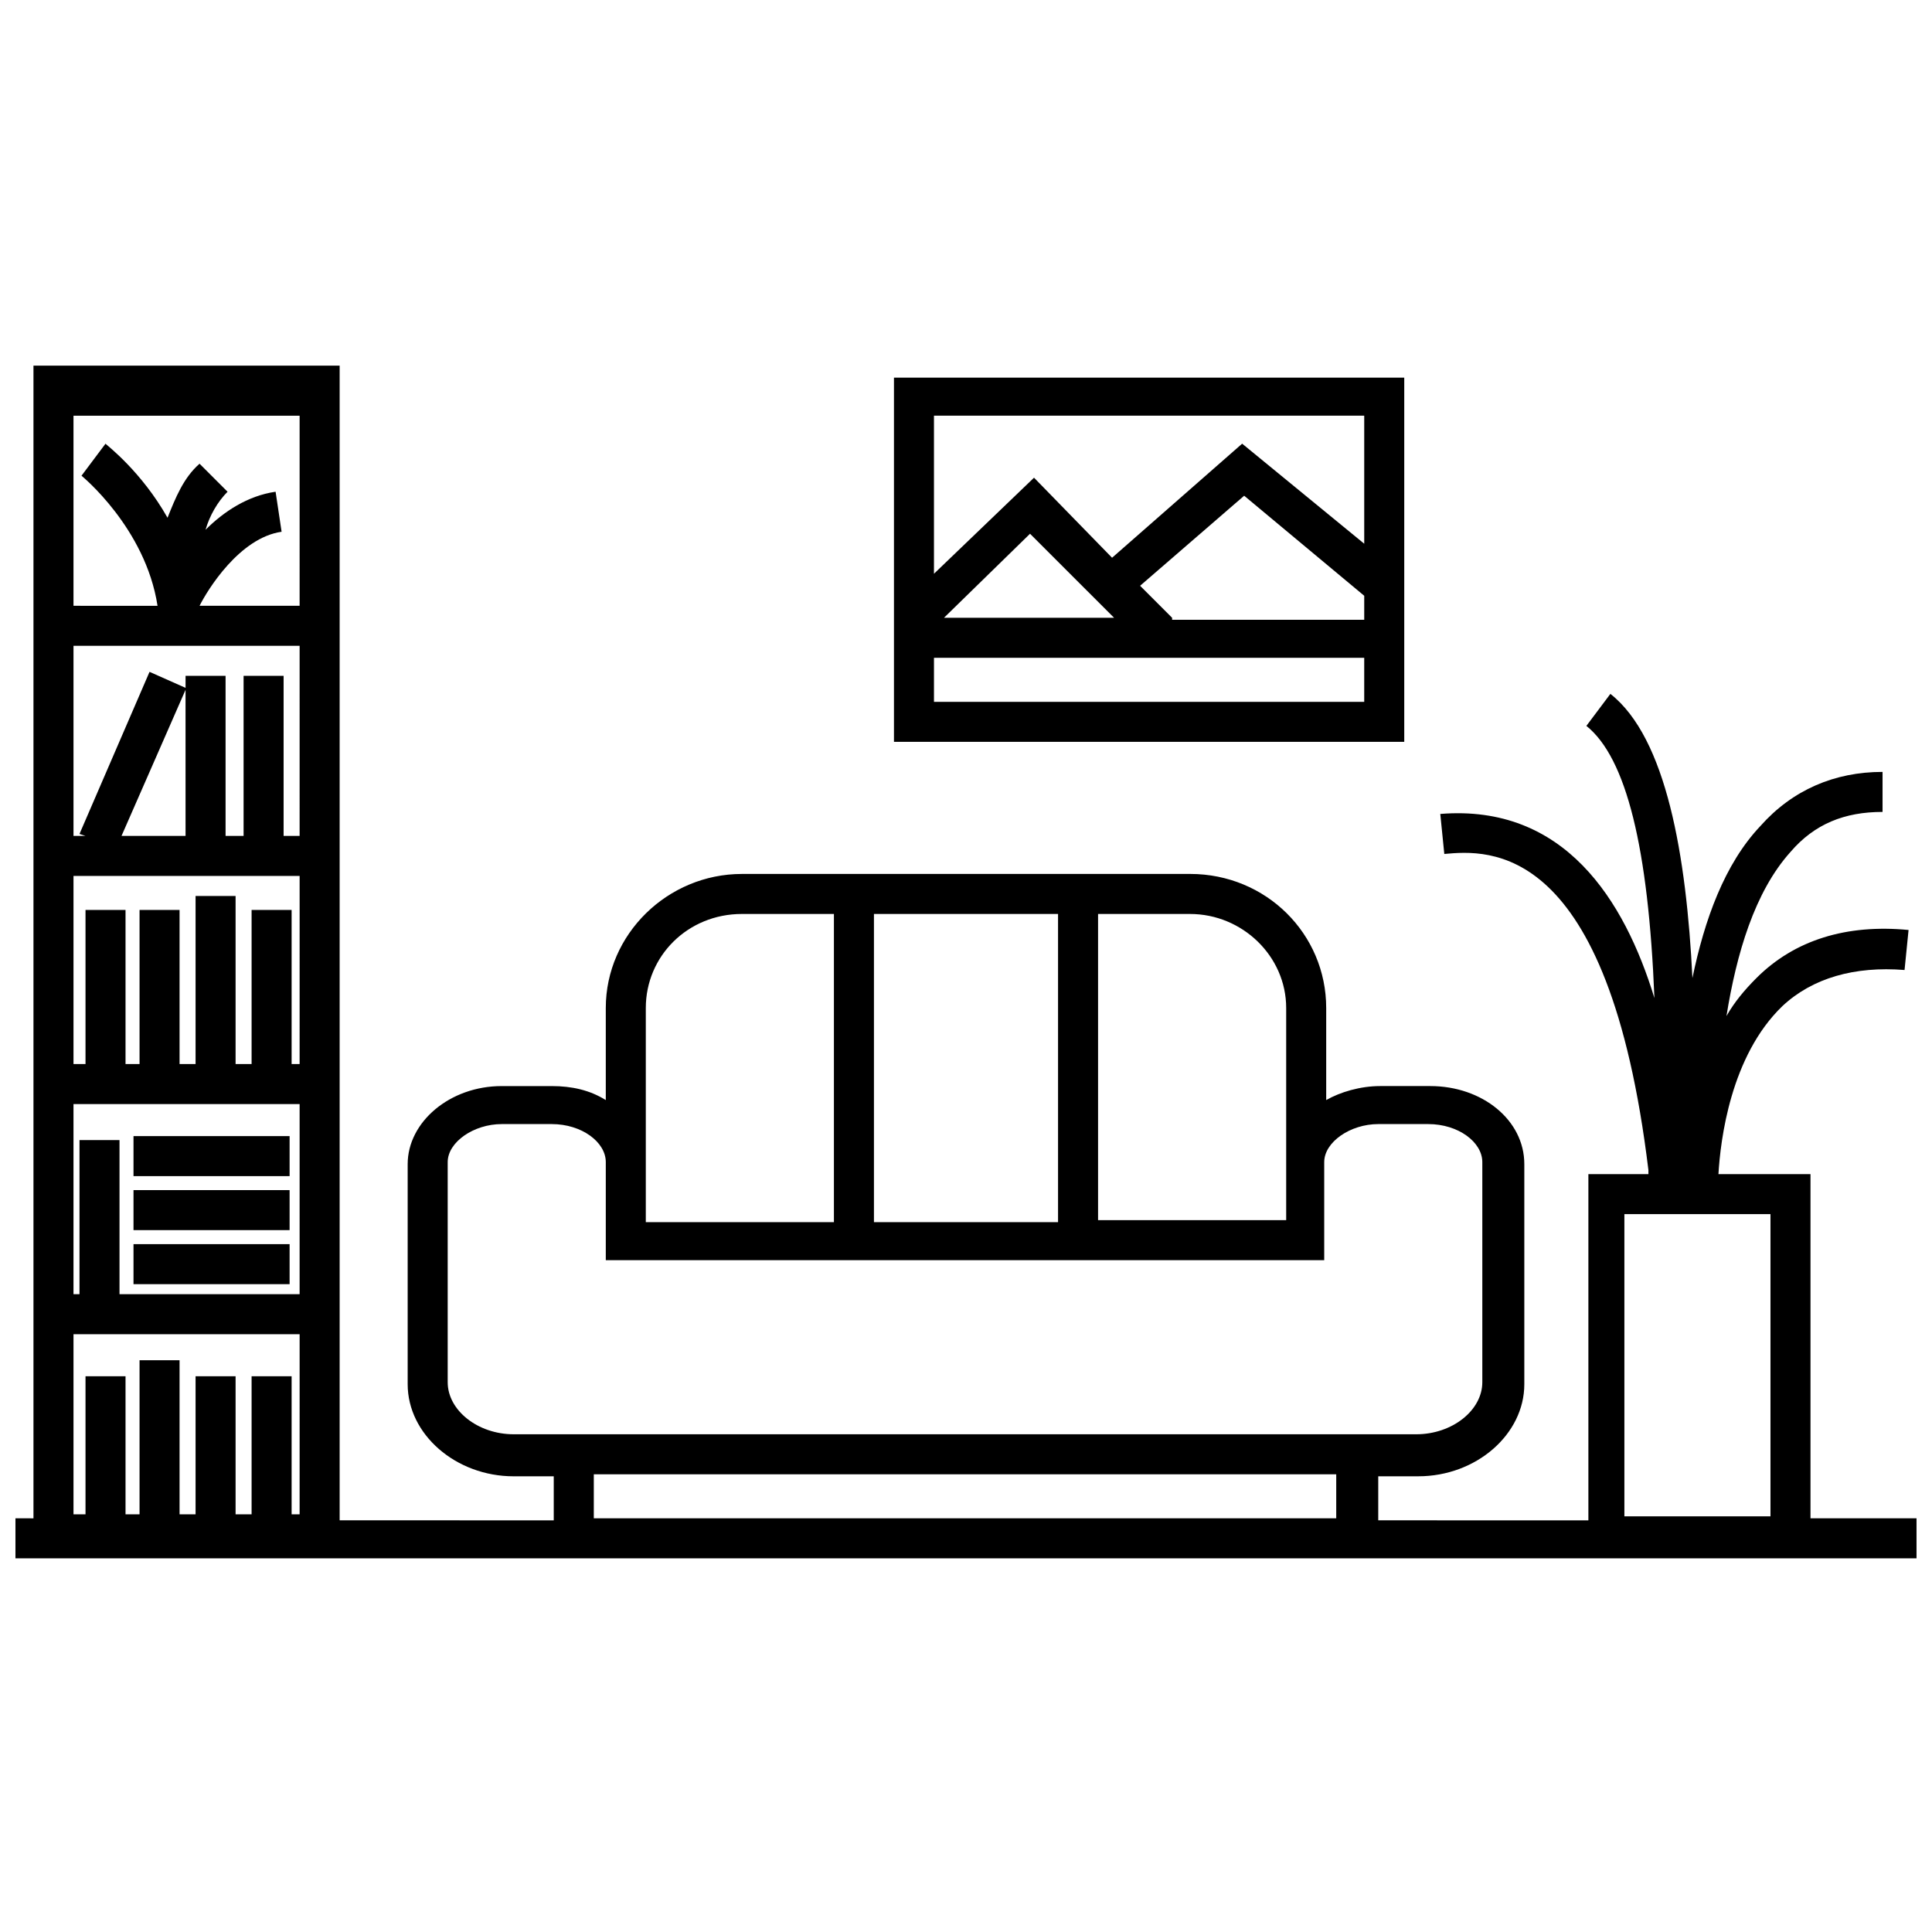
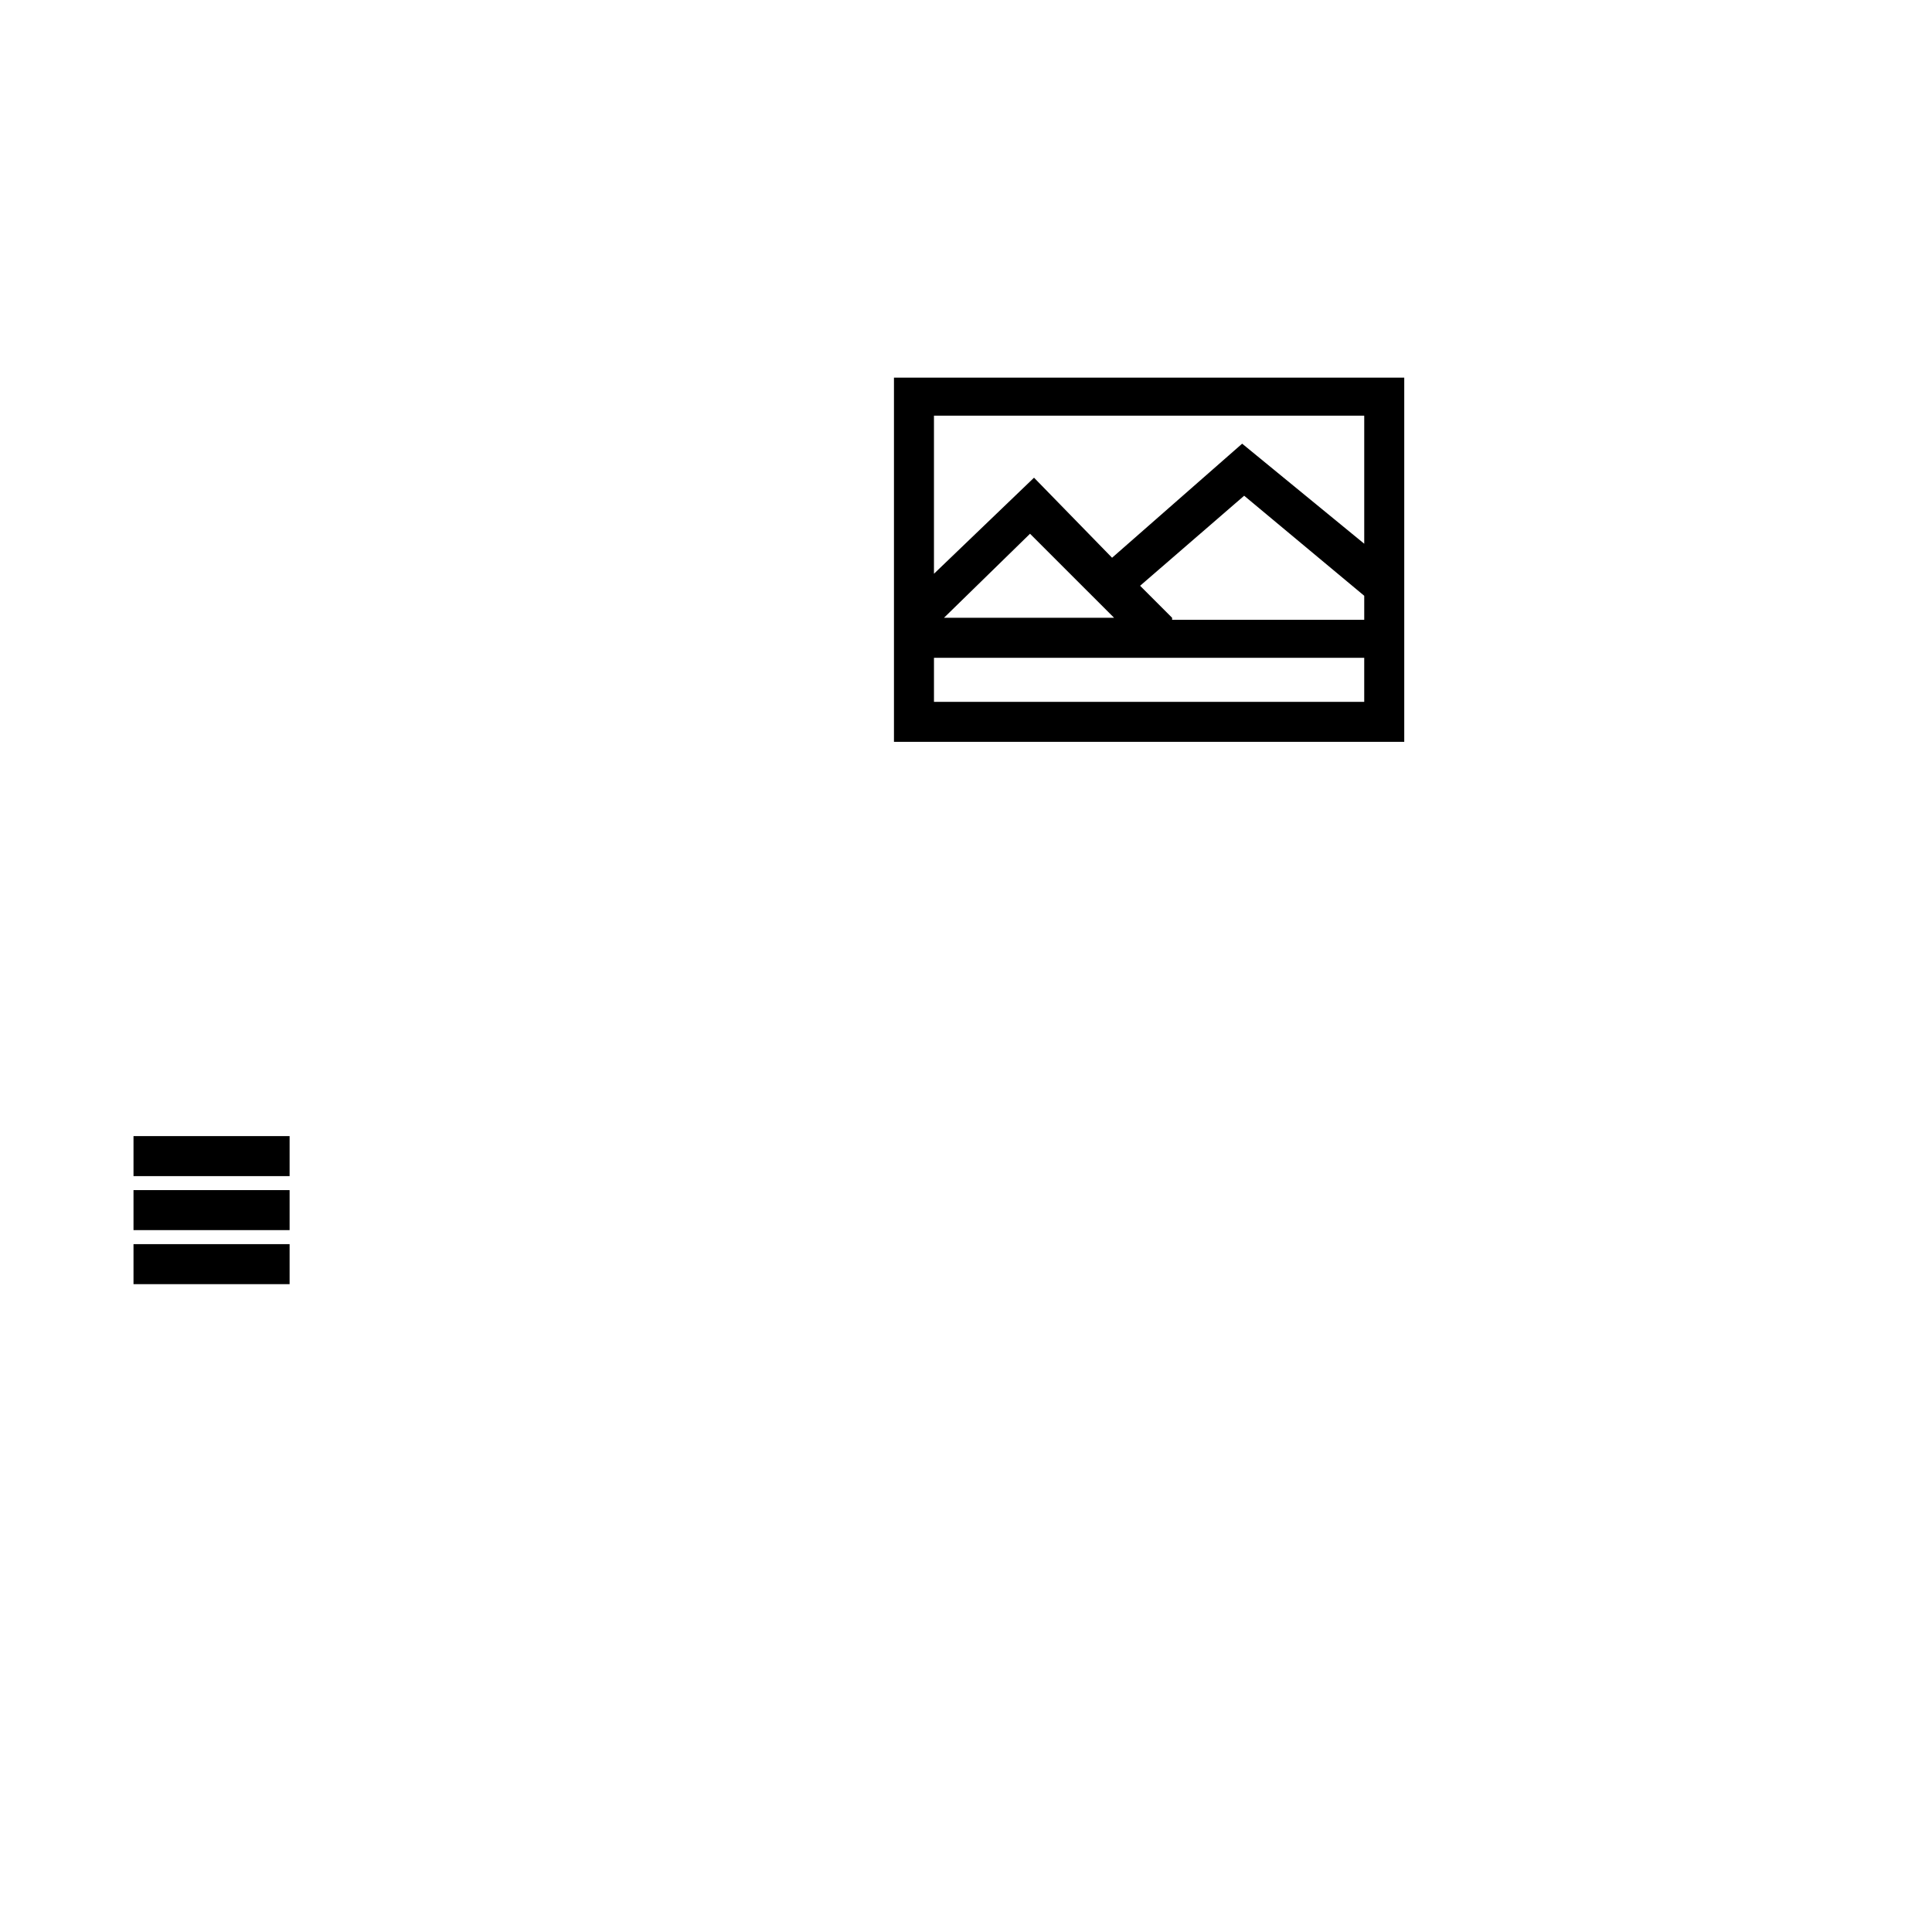
<svg xmlns="http://www.w3.org/2000/svg" width="800px" height="800px" version="1.1" viewBox="144 144 512 512">
  <defs>
    <clipPath id="a">
      <path d="m148.09 240h503.81v317h-503.81z" />
    </clipPath>
  </defs>
  <path d="m179.38 473.71h41.367v10.605h-41.367z" />
  <path d="m179.38 459.39h41.367v10.605h-41.367z" />
  <path d="m179.38 445.08h41.367v10.605h-41.367z" />
  <path d="m516.14 244.08h-135.23v96.52h135.23zm-10.605 10.605v33.41l-32.352-26.516-34.473 30.23-20.684-21.215-26.516 25.457v-41.895h114.02zm-66.293 53.035h-45.078l22.805-22.273zm15.379 0-8.484-8.484 27.578-23.863 31.82 26.516v6.363h-50.914zm-63.109 22.273v-11.668h114.02v11.668z" />
  <g clip-path="url(#a)">
-     <path d="m623.8 546.37v-91.215h-24.395c0.531-9.016 3.184-31.289 16.969-44.547 7.953-7.426 19.09-10.605 32.352-9.547l1.062-10.605c-16.441-1.59-30.23 2.652-40.305 12.727-3.184 3.184-5.832 6.363-7.953 10.078 2.652-16.441 7.426-32.879 16.969-43.488 6.363-7.426 14.32-10.605 24.395-10.605v-10.605c-12.727 0-23.863 4.773-32.352 14.32-9.547 10.078-14.848 24.926-18.031 40.305-1.59-32.352-6.894-63.641-21.742-75.305l-6.363 8.484c10.605 8.484 16.441 32.352 18.031 72.125-7.953-25.984-23.863-51.441-56.746-48.789l1.062 10.605c11.668-1.062 43.488-3.711 54.094 83.793v1.062h-15.91v91.746l-55.688-0.008v-11.668h10.605c15.379 0 28.105-11.137 28.105-24.395v-58.336c0-11.668-11.137-20.684-24.926-20.684h-13.258c-5.305 0-10.605 1.59-14.32 3.711v-24.395c0-19.621-15.91-35.531-36.062-35.531l-118.79 0.004c-19.621 0-36.062 15.91-36.062 35.531v24.395c-4.242-2.652-9.016-3.711-14.32-3.711h-13.258c-13.789 0-24.926 9.547-24.926 20.684v58.336c0 13.258 12.727 24.395 28.105 24.395h10.605v11.668l-56.738-0.004v-306h-81.141v305.47l-4.773-0.004v10.605h503.81v-10.605zm-400.4-1.059h-2.121v-36.594h-10.605v36.594h-4.242v-36.594h-10.605v36.594h-4.242v-40.836h-10.605v40.836h-3.715v-36.594h-10.605v36.594h-3.184v-47.73h59.926zm0-58.336h-47.73v-40.836h-10.605v40.836h-1.59v-50.383h59.926zm0-60.988h-2.121v-40.836h-10.605v40.836h-4.242v-44.547h-10.605v44.547h-4.242v-40.836h-10.605v40.836h-3.715v-40.836h-10.605v40.836h-3.184v-49.852h59.926zm-47.199-60.457 16.969-38.715 0.004 38.715zm47.199 0h-4.242v-42.426h-10.605v42.426h-4.773v-42.426h-10.605v3.184l-9.547-4.242-18.562 42.957 1.594 0.527h-3.184v-50.383h59.926zm0-60.988h-26.516c2.121-4.242 10.605-18.031 21.742-19.621l-1.59-10.605c-7.426 1.062-13.789 5.305-18.562 10.078 1.062-3.711 3.184-7.426 5.832-10.078l-7.426-7.426c-4.242 3.711-6.363 9.016-8.484 14.32-6.894-12.199-15.91-19.09-16.441-19.621l-6.359 8.484s16.969 13.789 20.152 34.473l-22.273-0.004v-50.379h59.926zm211.6 81.672h24.395c13.789 0 25.457 11.137 25.457 24.926v56.215h-49.852zm-59.395 0h48.789v81.672h-48.789zm-60.461 65.758v-40.836c0-13.789 11.137-24.926 25.457-24.926h24.395v81.672h-49.852zm-35 72.125c-9.547 0-17.5-6.363-17.5-13.789v-58.336c0-5.305 6.894-10.078 14.32-10.078h13.258c7.953 0 14.32 4.773 14.32 10.078v25.984h190.39v-25.984c0-5.305 6.894-10.078 14.32-10.078h13.258c7.953 0 14.32 4.773 14.32 10.078v58.336c0 7.426-7.953 13.789-17.5 13.789zm218.5 22.273h-197.28v-11.668h196.75v11.668zm114.55-0.527h-38.715v-80.082h38.715z" />
-   </g>
+     </g>
</svg>